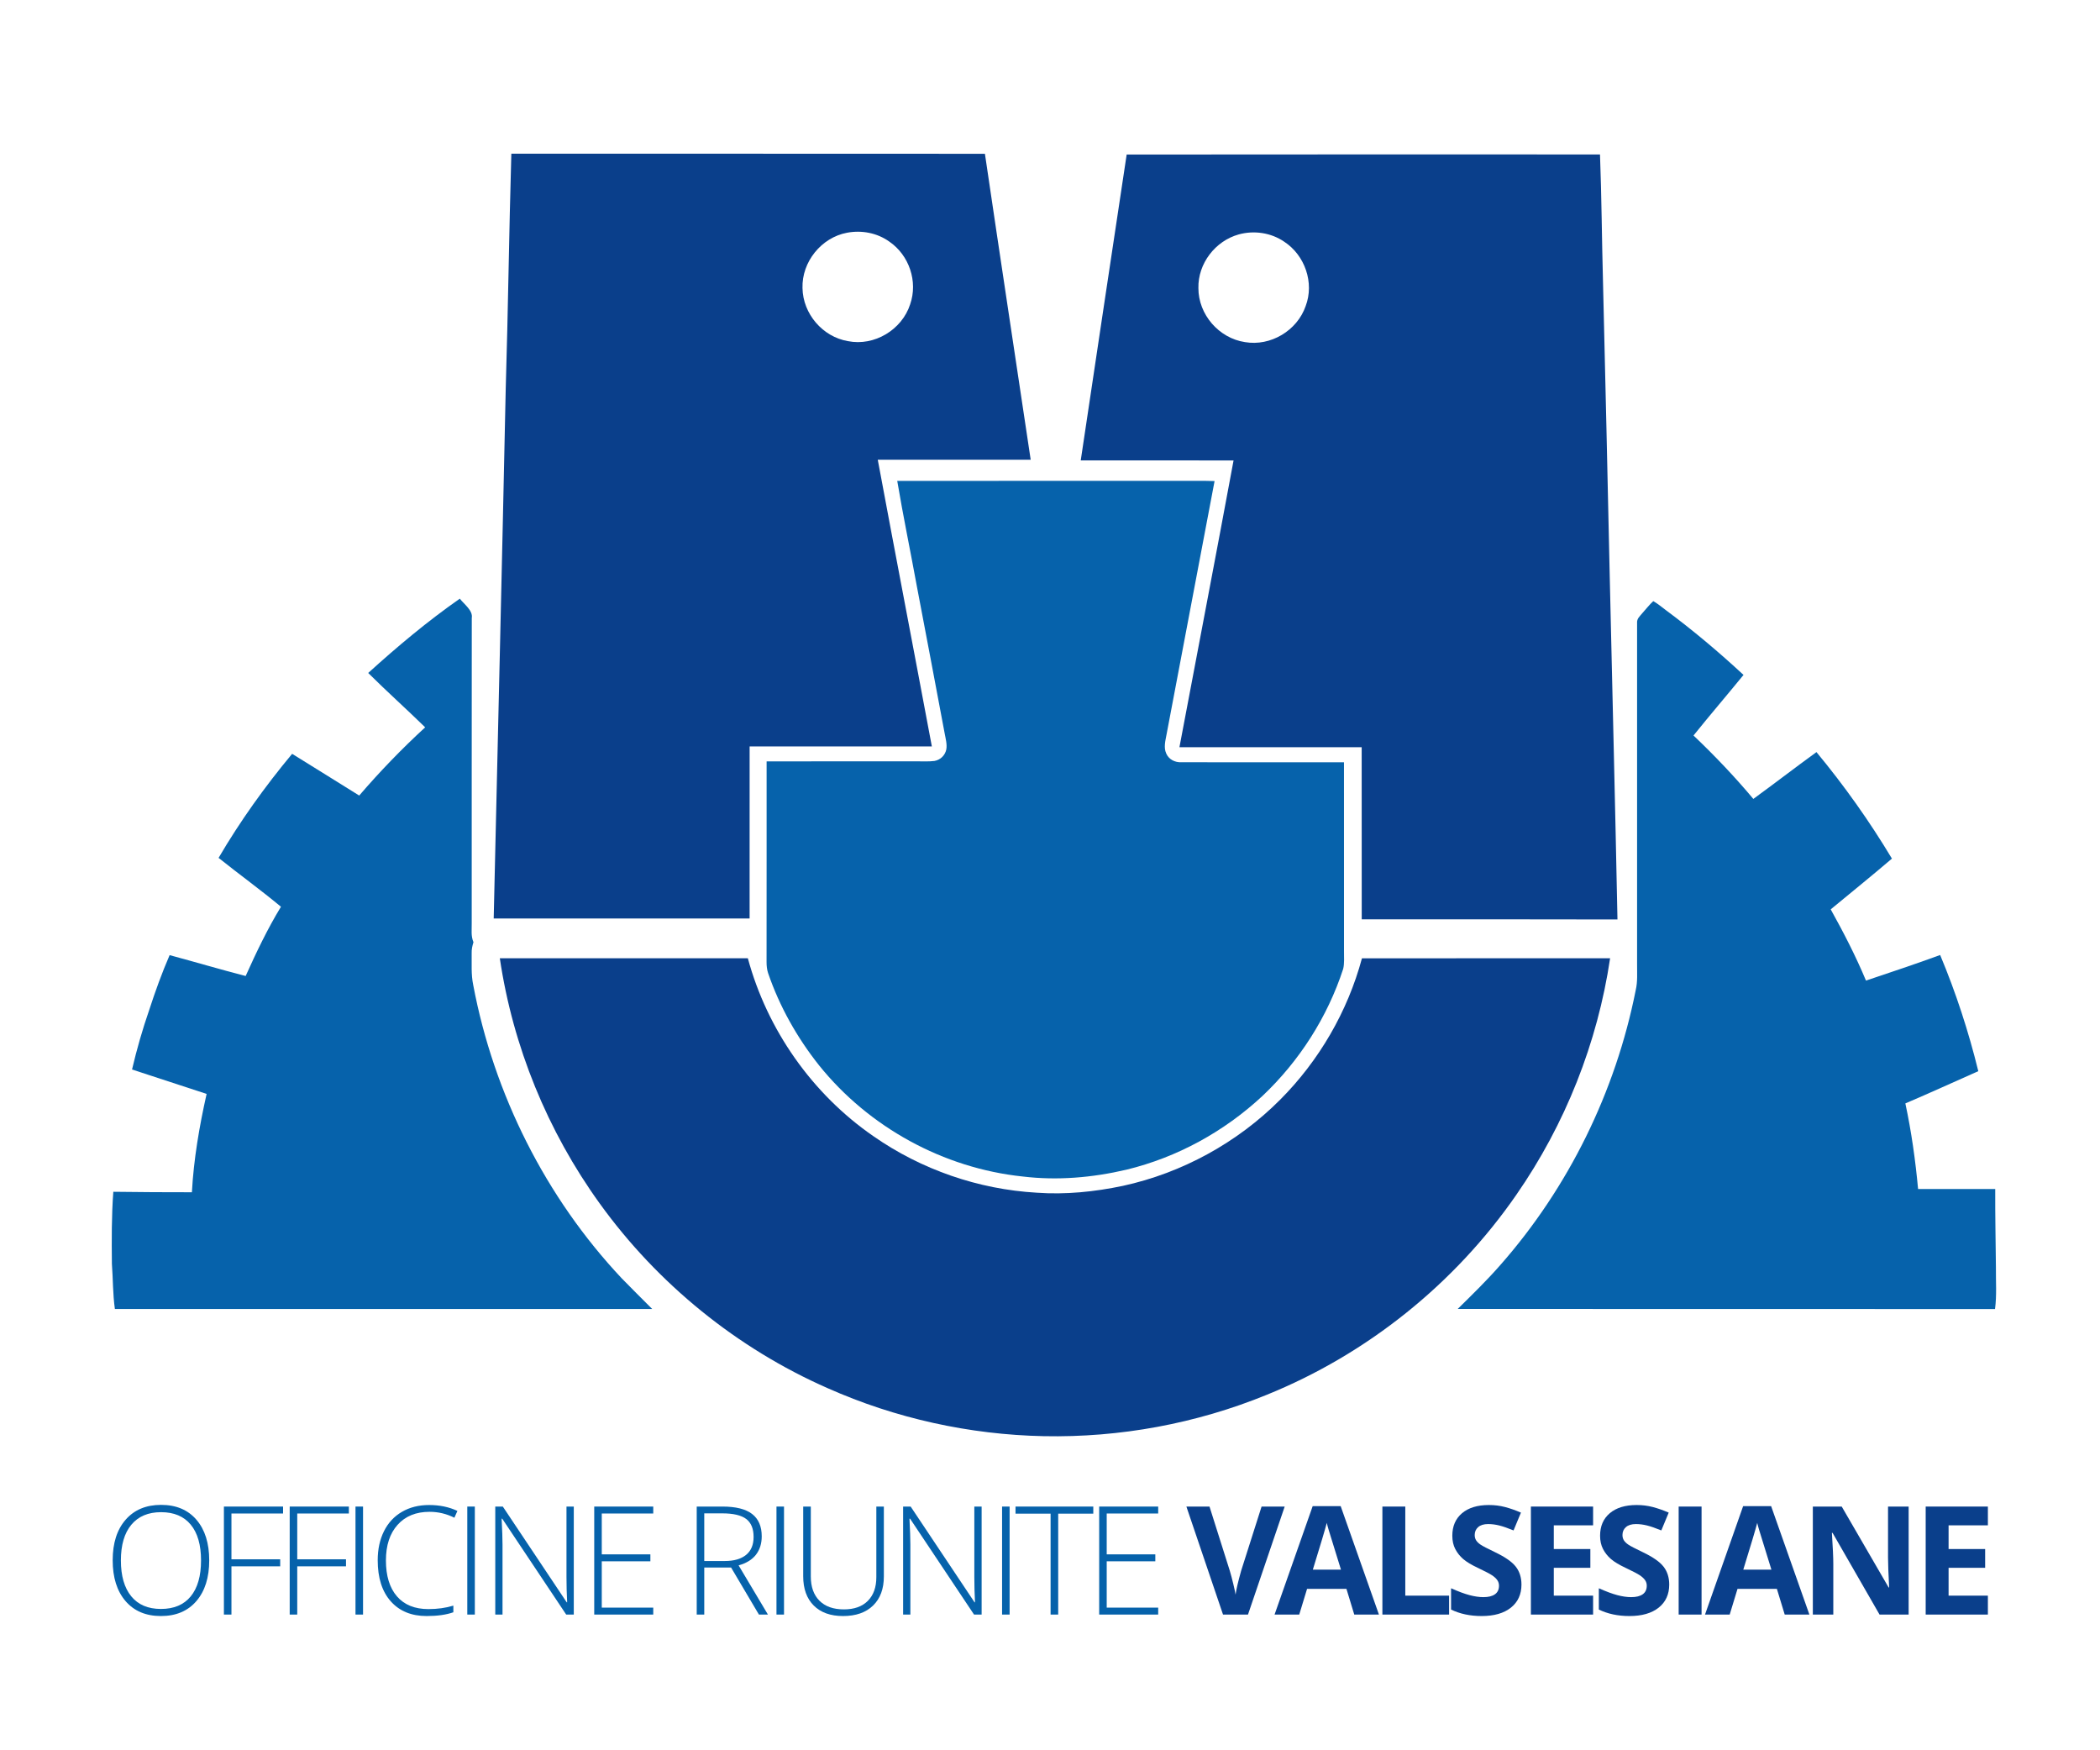
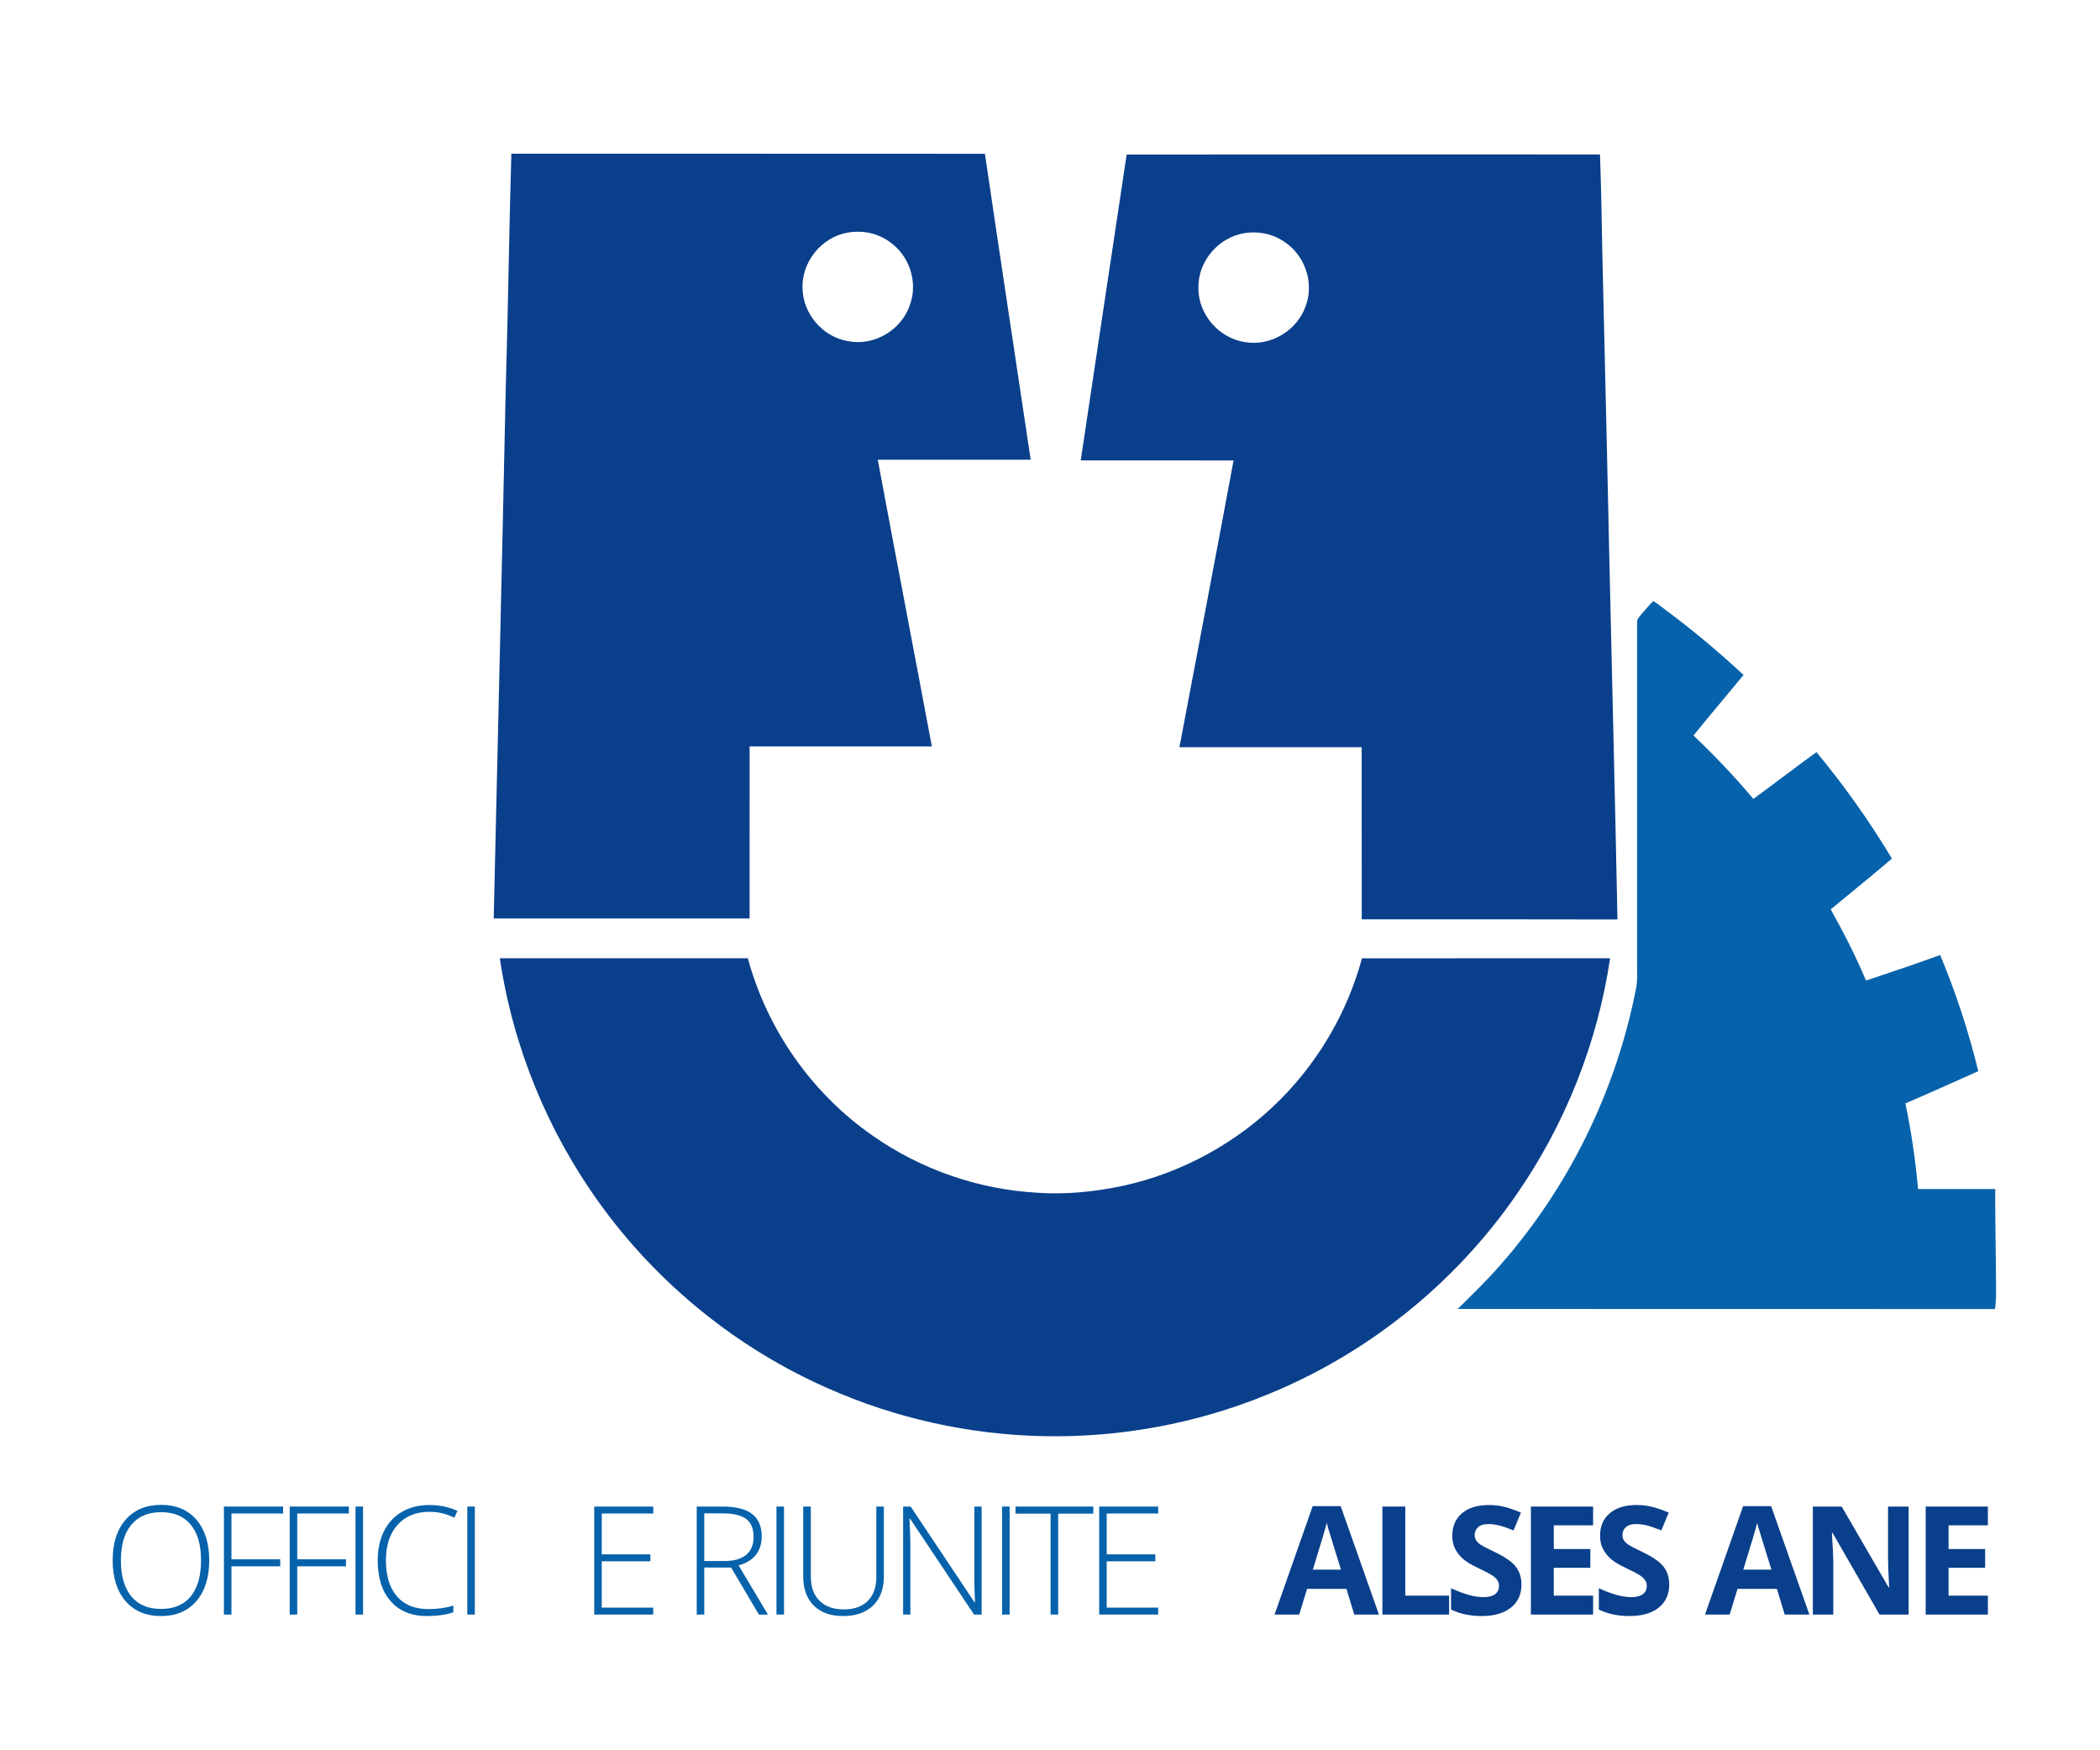
<svg xmlns="http://www.w3.org/2000/svg" width="3000" zoomAndPan="magnify" viewBox="0 0 2250 1875" height="2500" preserveAspectRatio="xMidYMid meet" version="1.0">
  <defs>
    <g />
  </defs>
  <rect x="-225" width="2700" fill="#ffffff" y="-187.5" height="2250" fill-opacity="1" />
  <rect x="-225" width="2700" fill="#ffffff" y="-187.5" height="2250" fill-opacity="1" />
  <path fill="#0a3f8b" d="M 547.863 164.668 C 716.988 164.688 886.133 164.613 1055.273 164.746 C 1071.359 274.035 1087.977 383.234 1104.309 492.469 C 1049.699 492.434 995.07 492.434 940.457 492.469 C 959.512 594.898 979.266 697.219 998.414 799.629 C 933.332 799.59 868.25 799.574 803.168 799.648 C 803.148 861.078 803.188 922.512 803.148 983.945 C 711.754 983.945 620.355 983.906 528.961 983.961 C 533.309 794.734 537.863 605.523 541.855 416.273 C 544.406 332.426 545.406 248.539 547.863 164.668 Z M 547.863 164.668 " fill-opacity="1" fill-rule="nonzero" />
  <path fill="#0a3f8b" d="M 1207.141 165.559 C 1376.188 165.332 1545.238 165.461 1714.285 165.461 C 1716.023 211.262 1716.27 257.121 1717.52 302.918 C 1720.09 407.523 1722.414 512.09 1724.699 616.695 C 1727.48 739.445 1730.578 862.348 1733 984.984 C 1641.66 984.699 1550.34 984.891 1459.004 984.832 C 1458.965 923.383 1458.965 861.93 1458.945 800.48 C 1393.863 800.5 1328.762 800.5 1263.68 800.461 C 1282.996 698.066 1302.695 595.73 1321.672 493.262 C 1267.082 493.148 1212.508 493.207 1157.938 493.207 C 1174.305 383.992 1190.621 274.734 1207.141 165.559 Z M 1207.141 165.559 " fill-opacity="1" fill-rule="nonzero" />
  <path fill="#ffffff" d="M 907.566 249.312 C 923.18 246.363 939.742 249.465 952.746 258.762 C 974.086 273.301 983.688 301.539 975.164 326.016 C 966.336 353.312 936.773 371.117 908.492 365.445 C 881.293 360.797 860.273 336.148 859.82 308.59 C 858.969 280.539 879.988 254.453 907.566 249.312 Z M 907.566 249.312 " fill-opacity="1" fill-rule="nonzero" />
  <path fill="#ffffff" d="M 1327.211 251.129 C 1343.676 246.609 1361.824 249.258 1375.941 258.934 C 1398.117 273.414 1408.398 302.996 1398.91 327.906 C 1389.816 354.199 1361.352 371.211 1333.883 366.488 C 1305.945 362.289 1283.906 336.887 1284 308.59 C 1283.414 282.352 1302.07 258.102 1327.211 251.129 Z M 1327.211 251.129 " fill-opacity="1" fill-rule="nonzero" />
-   <path fill="#0662ab" d="M 961.328 515.172 C 1062.836 515.059 1164.324 515.152 1265.816 515.113 C 1277.688 515.191 1289.5 514.906 1301.332 515.34 C 1284.168 605.77 1267.082 696.309 1249.879 786.777 C 1248.668 793.371 1246.629 800.613 1249.465 807.039 C 1252.262 813.598 1258.84 816.848 1265.777 816.566 C 1323.809 816.566 1381.953 816.508 1439.984 816.586 C 1440.043 884.16 1439.949 951.734 1440.004 1019.309 C 1439.93 1025.379 1440.57 1031.973 1439.137 1037.891 C 1422.254 1089.645 1392.145 1136.711 1352.598 1174.082 C 1311.637 1212.207 1261.336 1239.84 1206.895 1253.035 C 1170.469 1261.559 1132.926 1264.828 1095.688 1260.332 C 1010.891 1251.445 930.875 1207.613 877.512 1141.191 C 853.977 1111.531 835.227 1078.266 822.957 1042.426 C 821.691 1038.609 821.332 1034.66 821.312 1030.652 C 821.445 958.973 821.312 887.297 821.371 815.621 C 874.996 815.527 928.645 815.602 982.273 815.582 C 988.508 815.508 994.938 815.98 1001.137 815.188 C 1007.543 814.07 1012.535 809.289 1013.879 802.918 C 1014.918 797.492 1013.16 791.18 1012.176 785.812 C 1002.348 733.227 992.348 680.641 982.348 628.074 C 975.484 590.422 967.66 552.898 961.328 515.172 Z M 961.328 515.172 " fill-opacity="1" fill-rule="nonzero" />
-   <path fill="#0662ab" d="M 492.668 641.324 C 497.129 647.238 506.902 653.93 505.484 662.023 C 505.332 771.031 505.484 880.059 505.41 989.066 C 505.543 996.191 504.426 1002.543 507.281 1009.309 C 506.07 1013.242 505.199 1017.059 505.352 1021.199 C 505.559 1032.785 504.633 1043.789 507.035 1055.242 C 529.02 1172 584.688 1282.863 666.16 1369.453 C 676.875 1380.531 687.918 1391.305 698.766 1402.246 C 506.883 1402.285 314.98 1402.211 123.098 1402.285 C 120.812 1386.199 121.113 1370.059 119.887 1353.879 C 119.621 1328.094 119.488 1302.426 121.414 1276.699 C 149.488 1277.117 177.559 1277.191 205.609 1277.211 C 207.539 1241.809 213.605 1206.441 221.375 1171.867 C 194.738 1163.191 168.125 1154.348 141.473 1145.707 C 146.539 1124.066 152.664 1102.727 159.941 1081.723 C 166.348 1061.992 173.473 1042.258 181.734 1023.203 C 208.938 1030.48 235.949 1038.551 263.207 1045.547 C 274.566 1020.293 286.609 995.02 301.031 971.355 C 279.273 953.305 256.289 936.668 234.191 919.016 C 257.215 879.738 283.867 842.5 312.996 807.551 C 337.039 822.273 360.859 837.414 384.867 852.234 C 406.961 826.527 430.59 802.047 455.543 779.156 C 435.43 759.5 414.449 740.75 394.504 720.922 C 425.676 692.645 458.113 665.441 492.668 641.324 Z M 492.668 641.324 " fill-opacity="1" fill-rule="nonzero" />
  <path fill="#0662ab" d="M 1771.352 643.969 C 1776.117 646.578 1780.352 650.32 1784.738 653.535 C 1813.809 675.102 1841.52 698.41 1868.059 723.02 C 1850.328 744.758 1832.031 766.039 1814.473 787.91 C 1836.984 809.309 1858.629 832.027 1878.57 855.844 C 1901.273 839.344 1923.484 822.18 1946.203 805.695 C 1976.168 841.875 2002.895 879.527 2027.07 919.789 C 2005.484 938.219 1983.367 956.082 1961.477 974.152 C 1975.316 999.047 1988.281 1024.148 1999.266 1050.461 C 2025.785 1041.5 2052.457 1032.73 2078.734 1023.051 C 2095.594 1063.277 2109.223 1105.145 2119.602 1147.504 C 2093.555 1159.016 2067.656 1170.906 2041.457 1182.039 C 2047.941 1212.32 2052.25 1242.902 2055.086 1273.715 C 2082.625 1273.75 2110.188 1273.695 2137.746 1273.75 C 2137.617 1301.727 2138.219 1329.684 2138.484 1357.656 C 2138.316 1372.422 2139.488 1387.73 2137.52 1402.324 C 1945.637 1402.133 1753.719 1402.363 1561.832 1402.211 C 1577.449 1386.844 1592.984 1371.758 1607.426 1355.238 C 1680.637 1272.105 1730.938 1169.543 1752.508 1060.949 C 1754.758 1051.348 1753.945 1042.277 1754.02 1032.543 C 1754.02 910.926 1754.039 789.289 1754.02 667.672 C 1753.602 662.664 1756.816 660.395 1759.633 656.863 C 1763.508 652.551 1767.117 647.902 1771.352 643.969 Z M 1771.352 643.969 " fill-opacity="1" fill-rule="nonzero" />
  <path fill="#0a3f8b" d="M 535.52 1026.512 C 624.082 1026.453 712.699 1026.664 801.258 1026.551 C 822.051 1103.293 870.293 1171.926 935.734 1217.121 C 987.129 1252.957 1048.242 1274.109 1110.793 1277.684 C 1141.605 1279.914 1172.887 1276.719 1203.059 1270.367 C 1266.551 1256.531 1325.773 1224.078 1371.633 1178.031 C 1413.258 1136.277 1443.918 1083.578 1459.23 1026.605 C 1547.848 1026.551 1636.5 1026.566 1725.117 1026.512 C 1711.621 1117.316 1677.008 1204.492 1624.668 1279.895 C 1558.602 1375.406 1464.672 1450.73 1357.004 1494.281 C 1281.562 1525.094 1199.844 1540.141 1118.371 1538.512 C 1038.773 1536.906 959.551 1519.461 886.773 1487.098 C 789.633 1444.379 704.512 1375.238 642.473 1289.137 C 586.617 1211.734 549.492 1120.984 535.52 1026.512 Z M 535.52 1026.512 " fill-opacity="1" fill-rule="nonzero" />
  <g fill="#0662ab" fill-opacity="1">
    <g transform="translate(110.531, 1729.617)">
      <g>
        <path d="M 113.641 -58.016 C 113.641 -39.648 109.051 -25.125 99.875 -14.438 C 90.695 -3.758 78.035 1.578 61.891 1.578 C 45.797 1.578 33.156 -3.758 23.969 -14.438 C 14.789 -25.125 10.203 -39.703 10.203 -58.172 C 10.203 -76.578 14.832 -91.066 24.094 -101.641 C 33.352 -112.223 46.004 -117.516 62.047 -117.516 C 78.191 -117.516 90.828 -112.195 99.953 -101.562 C 109.078 -90.938 113.641 -76.422 113.641 -58.016 Z M 19 -58.016 C 19 -41.441 22.691 -28.629 30.078 -19.578 C 37.461 -10.535 48.066 -6.016 61.891 -6.016 C 75.816 -6.016 86.457 -10.5 93.812 -19.469 C 101.176 -28.438 104.859 -41.285 104.859 -58.016 C 104.859 -74.68 101.176 -87.457 93.812 -96.344 C 86.457 -105.238 75.867 -109.688 62.047 -109.688 C 48.273 -109.688 37.656 -105.203 30.188 -96.234 C 22.727 -87.266 19 -74.523 19 -58.016 Z M 19 -58.016 " />
      </g>
    </g>
  </g>
  <g fill="#0662ab" fill-opacity="1">
    <g transform="translate(223.524, 1729.617)">
      <g>
        <path d="M 24.453 0 L 16.375 0 L 16.375 -115.703 L 79.766 -115.703 L 79.766 -108.266 L 24.453 -108.266 L 24.453 -59.203 L 76.688 -59.203 L 76.688 -51.672 L 24.453 -51.672 Z M 24.453 0 " />
      </g>
    </g>
  </g>
  <g fill="#0662ab" fill-opacity="1">
    <g transform="translate(294.019, 1729.617)">
      <g>
        <path d="M 24.453 0 L 16.375 0 L 16.375 -115.703 L 79.766 -115.703 L 79.766 -108.266 L 24.453 -108.266 L 24.453 -59.203 L 76.688 -59.203 L 76.688 -51.672 L 24.453 -51.672 Z M 24.453 0 " />
      </g>
    </g>
  </g>
  <g fill="#0662ab" fill-opacity="1">
    <g transform="translate(364.514, 1729.617)">
      <g>
        <path d="M 16.375 0 L 16.375 -115.703 L 24.453 -115.703 L 24.453 0 Z M 16.375 0 " />
      </g>
    </g>
  </g>
  <g fill="#0662ab" fill-opacity="1">
    <g transform="translate(394.49, 1729.617)">
      <g>
        <path d="M 65.766 -110.078 C 51.254 -110.078 39.832 -105.43 31.5 -96.141 C 23.164 -86.859 19 -74.148 19 -58.016 C 19 -41.492 22.926 -28.672 30.781 -19.547 C 38.645 -10.422 49.883 -5.859 64.5 -5.859 C 74.207 -5.859 83.125 -7.098 91.25 -9.578 L 91.25 -2.453 C 83.594 0.234 74.039 1.578 62.594 1.578 C 46.344 1.578 33.547 -3.672 24.203 -14.172 C 14.867 -24.672 10.203 -39.336 10.203 -58.172 C 10.203 -69.93 12.43 -80.297 16.891 -89.266 C 21.348 -98.234 27.758 -105.156 36.125 -110.031 C 44.488 -114.914 54.211 -117.359 65.297 -117.359 C 76.578 -117.359 86.676 -115.25 95.594 -111.031 L 92.359 -103.75 C 83.91 -107.969 75.047 -110.078 65.766 -110.078 Z M 65.766 -110.078 " />
      </g>
    </g>
  </g>
  <g fill="#0662ab" fill-opacity="1">
    <g transform="translate(484.295, 1729.617)">
      <g>
        <path d="M 16.375 0 L 16.375 -115.703 L 24.453 -115.703 L 24.453 0 Z M 16.375 0 " />
      </g>
    </g>
  </g>
  <g fill="#0662ab" fill-opacity="1">
    <g transform="translate(514.271, 1729.617)">
      <g>
-         <path d="M 100.5 0 L 92.359 0 L 23.828 -102.719 L 23.188 -102.719 C 23.82 -90.477 24.141 -81.25 24.141 -75.031 L 24.141 0 L 16.375 0 L 16.375 -115.703 L 24.453 -115.703 L 92.906 -13.141 L 93.391 -13.141 C 92.91 -22.629 92.672 -31.648 92.672 -40.203 L 92.672 -115.703 L 100.5 -115.703 Z M 100.5 0 " />
-       </g>
+         </g>
    </g>
  </g>
  <g fill="#0662ab" fill-opacity="1">
    <g transform="translate(620.3, 1729.617)">
      <g>
        <path d="M 79.609 0 L 16.375 0 L 16.375 -115.703 L 79.609 -115.703 L 79.609 -108.266 L 24.453 -108.266 L 24.453 -64.5 L 76.531 -64.5 L 76.531 -57.062 L 24.453 -57.062 L 24.453 -7.438 L 79.609 -7.438 Z M 79.609 0 " />
      </g>
    </g>
  </g>
  <g fill="#0662ab" fill-opacity="1">
    <g transform="translate(698.867, 1729.617)">
      <g />
    </g>
  </g>
  <g fill="#0662ab" fill-opacity="1">
    <g transform="translate(730.11, 1729.617)">
      <g>
        <path d="M 24.453 -50.406 L 24.453 0 L 16.375 0 L 16.375 -115.703 L 43.922 -115.703 C 58.273 -115.703 68.879 -113.051 75.734 -107.75 C 82.598 -102.445 86.031 -94.469 86.031 -83.812 C 86.031 -76.051 83.984 -69.504 79.891 -64.172 C 75.805 -58.848 69.594 -55.023 61.25 -52.703 L 92.672 0 L 83.016 0 L 53.188 -50.406 Z M 24.453 -57.375 L 46.531 -57.375 C 56.289 -57.375 63.859 -59.551 69.234 -63.906 C 74.617 -68.258 77.312 -74.68 77.312 -83.172 C 77.312 -91.984 74.672 -98.395 69.391 -102.406 C 64.117 -106.414 55.523 -108.422 43.609 -108.422 L 24.453 -108.422 Z M 24.453 -57.375 " />
      </g>
    </g>
  </g>
  <g fill="#0662ab" fill-opacity="1">
    <g transform="translate(815.562, 1729.617)">
      <g>
        <path d="M 16.375 0 L 16.375 -115.703 L 24.453 -115.703 L 24.453 0 Z M 16.375 0 " />
      </g>
    </g>
  </g>
  <g fill="#0662ab" fill-opacity="1">
    <g transform="translate(845.538, 1729.617)">
      <g>
        <path d="M 101.453 -115.703 L 101.453 -40.844 C 101.453 -27.539 97.598 -17.145 89.891 -9.656 C 82.191 -2.164 71.457 1.578 57.688 1.578 C 44.289 1.578 33.832 -2.176 26.312 -9.688 C 18.789 -17.207 15.031 -27.695 15.031 -41.156 L 15.031 -115.703 L 23.188 -115.703 L 23.188 -40.844 C 23.188 -29.707 26.27 -21.039 32.438 -14.844 C 38.613 -8.645 47.348 -5.547 58.641 -5.547 C 69.672 -5.547 78.219 -8.594 84.281 -14.688 C 90.352 -20.781 93.391 -29.234 93.391 -40.047 L 93.391 -115.703 Z M 101.453 -115.703 " />
      </g>
    </g>
  </g>
  <g fill="#0662ab" fill-opacity="1">
    <g transform="translate(951.25, 1729.617)">
      <g>
        <path d="M 100.5 0 L 92.359 0 L 23.828 -102.719 L 23.188 -102.719 C 23.82 -90.477 24.141 -81.25 24.141 -75.031 L 24.141 0 L 16.375 0 L 16.375 -115.703 L 24.453 -115.703 L 92.906 -13.141 L 93.391 -13.141 C 92.91 -22.629 92.672 -31.648 92.672 -40.203 L 92.672 -115.703 L 100.5 -115.703 Z M 100.5 0 " />
      </g>
    </g>
  </g>
  <g fill="#0662ab" fill-opacity="1">
    <g transform="translate(1057.279, 1729.617)">
      <g>
        <path d="M 16.375 0 L 16.375 -115.703 L 24.453 -115.703 L 24.453 0 Z M 16.375 0 " />
      </g>
    </g>
  </g>
  <g fill="#0662ab" fill-opacity="1">
    <g transform="translate(1087.255, 1729.617)">
      <g>
        <path d="M 46.531 0 L 38.375 0 L 38.375 -108.109 L 0.797 -108.109 L 0.797 -115.703 L 84.125 -115.703 L 84.125 -108.109 L 46.531 -108.109 Z M 46.531 0 " />
      </g>
    </g>
  </g>
  <g fill="#0662ab" fill-opacity="1">
    <g transform="translate(1161.312, 1729.617)">
      <g>
        <path d="M 79.609 0 L 16.375 0 L 16.375 -115.703 L 79.609 -115.703 L 79.609 -108.266 L 24.453 -108.266 L 24.453 -64.5 L 76.531 -64.5 L 76.531 -57.062 L 24.453 -57.062 L 24.453 -7.438 L 79.609 -7.438 Z M 79.609 0 " />
      </g>
    </g>
  </g>
  <g fill="#000000" fill-opacity="1">
    <g transform="translate(1239.886, 1729.617)">
      <g />
    </g>
  </g>
  <g fill="#0a3f8b" fill-opacity="1">
    <g transform="translate(1271.132, 1729.617)">
      <g>
-         <path d="M 80.562 -115.703 L 105.328 -115.703 L 66 0 L 39.25 0 L 0 -115.703 L 24.766 -115.703 L 46.531 -46.844 C 47.75 -42.781 49.004 -38.047 50.297 -32.641 C 51.586 -27.234 52.391 -23.477 52.703 -21.375 C 53.285 -26.227 55.266 -34.719 58.641 -46.844 Z M 80.562 -115.703 " />
-       </g>
+         </g>
    </g>
  </g>
  <g fill="#0a3f8b" fill-opacity="1">
    <g transform="translate(1365.607, 1729.617)">
      <g>
        <path d="M 85.391 0 L 77 -27.547 L 34.828 -27.547 L 26.438 0 L 0 0 L 40.844 -116.172 L 70.828 -116.172 L 111.828 0 Z M 71.141 -48.109 C 63.391 -73.066 59.023 -87.18 58.047 -90.453 C 57.066 -93.723 56.367 -96.312 55.953 -98.219 C 54.211 -91.457 49.227 -74.754 41 -48.109 Z M 71.141 -48.109 " />
      </g>
    </g>
  </g>
  <g fill="#0a3f8b" fill-opacity="1">
    <g transform="translate(1466.57, 1729.617)">
      <g>
        <path d="M 14.562 0 L 14.562 -115.703 L 39.094 -115.703 L 39.094 -20.266 L 86.031 -20.266 L 86.031 0 Z M 14.562 0 " />
      </g>
    </g>
  </g>
  <g fill="#0a3f8b" fill-opacity="1">
    <g transform="translate(1547.275, 1729.617)">
      <g>
        <path d="M 82.859 -32.125 C 82.859 -21.688 79.098 -13.457 71.578 -7.438 C 64.055 -1.426 53.598 1.578 40.203 1.578 C 27.859 1.578 16.938 -0.738 7.438 -5.375 L 7.438 -28.172 C 15.25 -24.691 21.859 -22.238 27.266 -20.812 C 32.672 -19.383 37.617 -18.672 42.109 -18.672 C 47.484 -18.672 51.609 -19.695 54.484 -21.75 C 57.359 -23.812 58.797 -26.875 58.797 -30.938 C 58.797 -33.207 58.16 -35.227 56.891 -37 C 55.629 -38.77 53.77 -40.473 51.312 -42.109 C 48.863 -43.742 43.867 -46.352 36.328 -49.938 C 29.254 -53.258 23.945 -56.453 20.406 -59.516 C 16.875 -62.578 14.051 -66.141 11.938 -70.203 C 9.832 -74.266 8.781 -79.008 8.781 -84.438 C 8.781 -94.676 12.25 -102.723 19.188 -108.578 C 26.125 -114.43 35.711 -117.359 47.953 -117.359 C 53.973 -117.359 59.711 -116.645 65.172 -115.219 C 70.629 -113.801 76.344 -111.801 82.312 -109.219 L 74.391 -90.141 C 68.211 -92.672 63.109 -94.438 59.078 -95.438 C 55.047 -96.445 51.078 -96.953 47.172 -96.953 C 42.523 -96.953 38.961 -95.867 36.484 -93.703 C 34.004 -91.535 32.766 -88.711 32.766 -85.234 C 32.766 -83.066 33.266 -81.176 34.266 -79.562 C 35.266 -77.957 36.859 -76.406 39.047 -74.906 C 41.242 -73.406 46.43 -70.703 54.609 -66.797 C 65.422 -61.617 72.832 -56.43 76.844 -51.234 C 80.852 -46.047 82.859 -39.676 82.859 -32.125 Z M 82.859 -32.125 " />
      </g>
    </g>
  </g>
  <g fill="#0a3f8b" fill-opacity="1">
    <g transform="translate(1625.684, 1729.617)">
      <g>
        <path d="M 81.203 0 L 14.562 0 L 14.562 -115.703 L 81.203 -115.703 L 81.203 -95.594 L 39.094 -95.594 L 39.094 -70.203 L 78.266 -70.203 L 78.266 -50.094 L 39.094 -50.094 L 39.094 -20.266 L 81.203 -20.266 Z M 81.203 0 " />
      </g>
    </g>
  </g>
  <g fill="#0a3f8b" fill-opacity="1">
    <g transform="translate(1705.597, 1729.617)">
      <g>
        <path d="M 82.859 -32.125 C 82.859 -21.688 79.098 -13.457 71.578 -7.438 C 64.055 -1.426 53.598 1.578 40.203 1.578 C 27.859 1.578 16.938 -0.738 7.438 -5.375 L 7.438 -28.172 C 15.25 -24.691 21.859 -22.238 27.266 -20.812 C 32.672 -19.383 37.617 -18.672 42.109 -18.672 C 47.484 -18.672 51.609 -19.695 54.484 -21.75 C 57.359 -23.812 58.797 -26.875 58.797 -30.938 C 58.797 -33.207 58.16 -35.227 56.891 -37 C 55.629 -38.77 53.77 -40.473 51.312 -42.109 C 48.863 -43.742 43.867 -46.352 36.328 -49.938 C 29.254 -53.258 23.945 -56.453 20.406 -59.516 C 16.875 -62.578 14.051 -66.141 11.938 -70.203 C 9.832 -74.266 8.781 -79.008 8.781 -84.438 C 8.781 -94.676 12.25 -102.723 19.188 -108.578 C 26.125 -114.43 35.711 -117.359 47.953 -117.359 C 53.973 -117.359 59.711 -116.645 65.172 -115.219 C 70.629 -113.801 76.344 -111.801 82.312 -109.219 L 74.391 -90.141 C 68.211 -92.672 63.109 -94.438 59.078 -95.438 C 55.047 -96.445 51.078 -96.953 47.172 -96.953 C 42.523 -96.953 38.961 -95.867 36.484 -93.703 C 34.004 -91.535 32.766 -88.711 32.766 -85.234 C 32.766 -83.066 33.266 -81.176 34.266 -79.562 C 35.266 -77.957 36.859 -76.406 39.047 -74.906 C 41.242 -73.406 46.43 -70.703 54.609 -66.797 C 65.422 -61.617 72.832 -56.43 76.844 -51.234 C 80.852 -46.047 82.859 -39.676 82.859 -32.125 Z M 82.859 -32.125 " />
      </g>
    </g>
  </g>
  <g fill="#0a3f8b" fill-opacity="1">
    <g transform="translate(1784.006, 1729.617)">
      <g>
-         <path d="M 14.562 0 L 14.562 -115.703 L 39.094 -115.703 L 39.094 0 Z M 14.562 0 " />
-       </g>
+         </g>
    </g>
  </g>
  <g fill="#0a3f8b" fill-opacity="1">
    <g transform="translate(1826.802, 1729.617)">
      <g>
        <path d="M 85.391 0 L 77 -27.547 L 34.828 -27.547 L 26.438 0 L 0 0 L 40.844 -116.172 L 70.828 -116.172 L 111.828 0 Z M 71.141 -48.109 C 63.391 -73.066 59.023 -87.18 58.047 -90.453 C 57.066 -93.723 56.367 -96.312 55.953 -98.219 C 54.211 -91.457 49.227 -74.754 41 -48.109 Z M 71.141 -48.109 " />
      </g>
    </g>
  </g>
  <g fill="#0a3f8b" fill-opacity="1">
    <g transform="translate(1927.766, 1729.617)">
      <g>
        <path d="M 117.203 0 L 86.031 0 L 35.688 -87.531 L 34.984 -87.531 C 35.984 -72.07 36.484 -61.047 36.484 -54.453 L 36.484 0 L 14.562 0 L 14.562 -115.703 L 45.5 -115.703 L 95.766 -29.047 L 96.312 -29.047 C 95.52 -44.078 95.125 -54.707 95.125 -60.938 L 95.125 -115.703 L 117.203 -115.703 Z M 117.203 0 " />
      </g>
    </g>
  </g>
  <g fill="#0a3f8b" fill-opacity="1">
    <g transform="translate(2048.673, 1729.617)">
      <g>
        <path d="M 81.203 0 L 14.562 0 L 14.562 -115.703 L 81.203 -115.703 L 81.203 -95.594 L 39.094 -95.594 L 39.094 -70.203 L 78.266 -70.203 L 78.266 -50.094 L 39.094 -50.094 L 39.094 -20.266 L 81.203 -20.266 Z M 81.203 0 " />
      </g>
    </g>
  </g>
</svg>